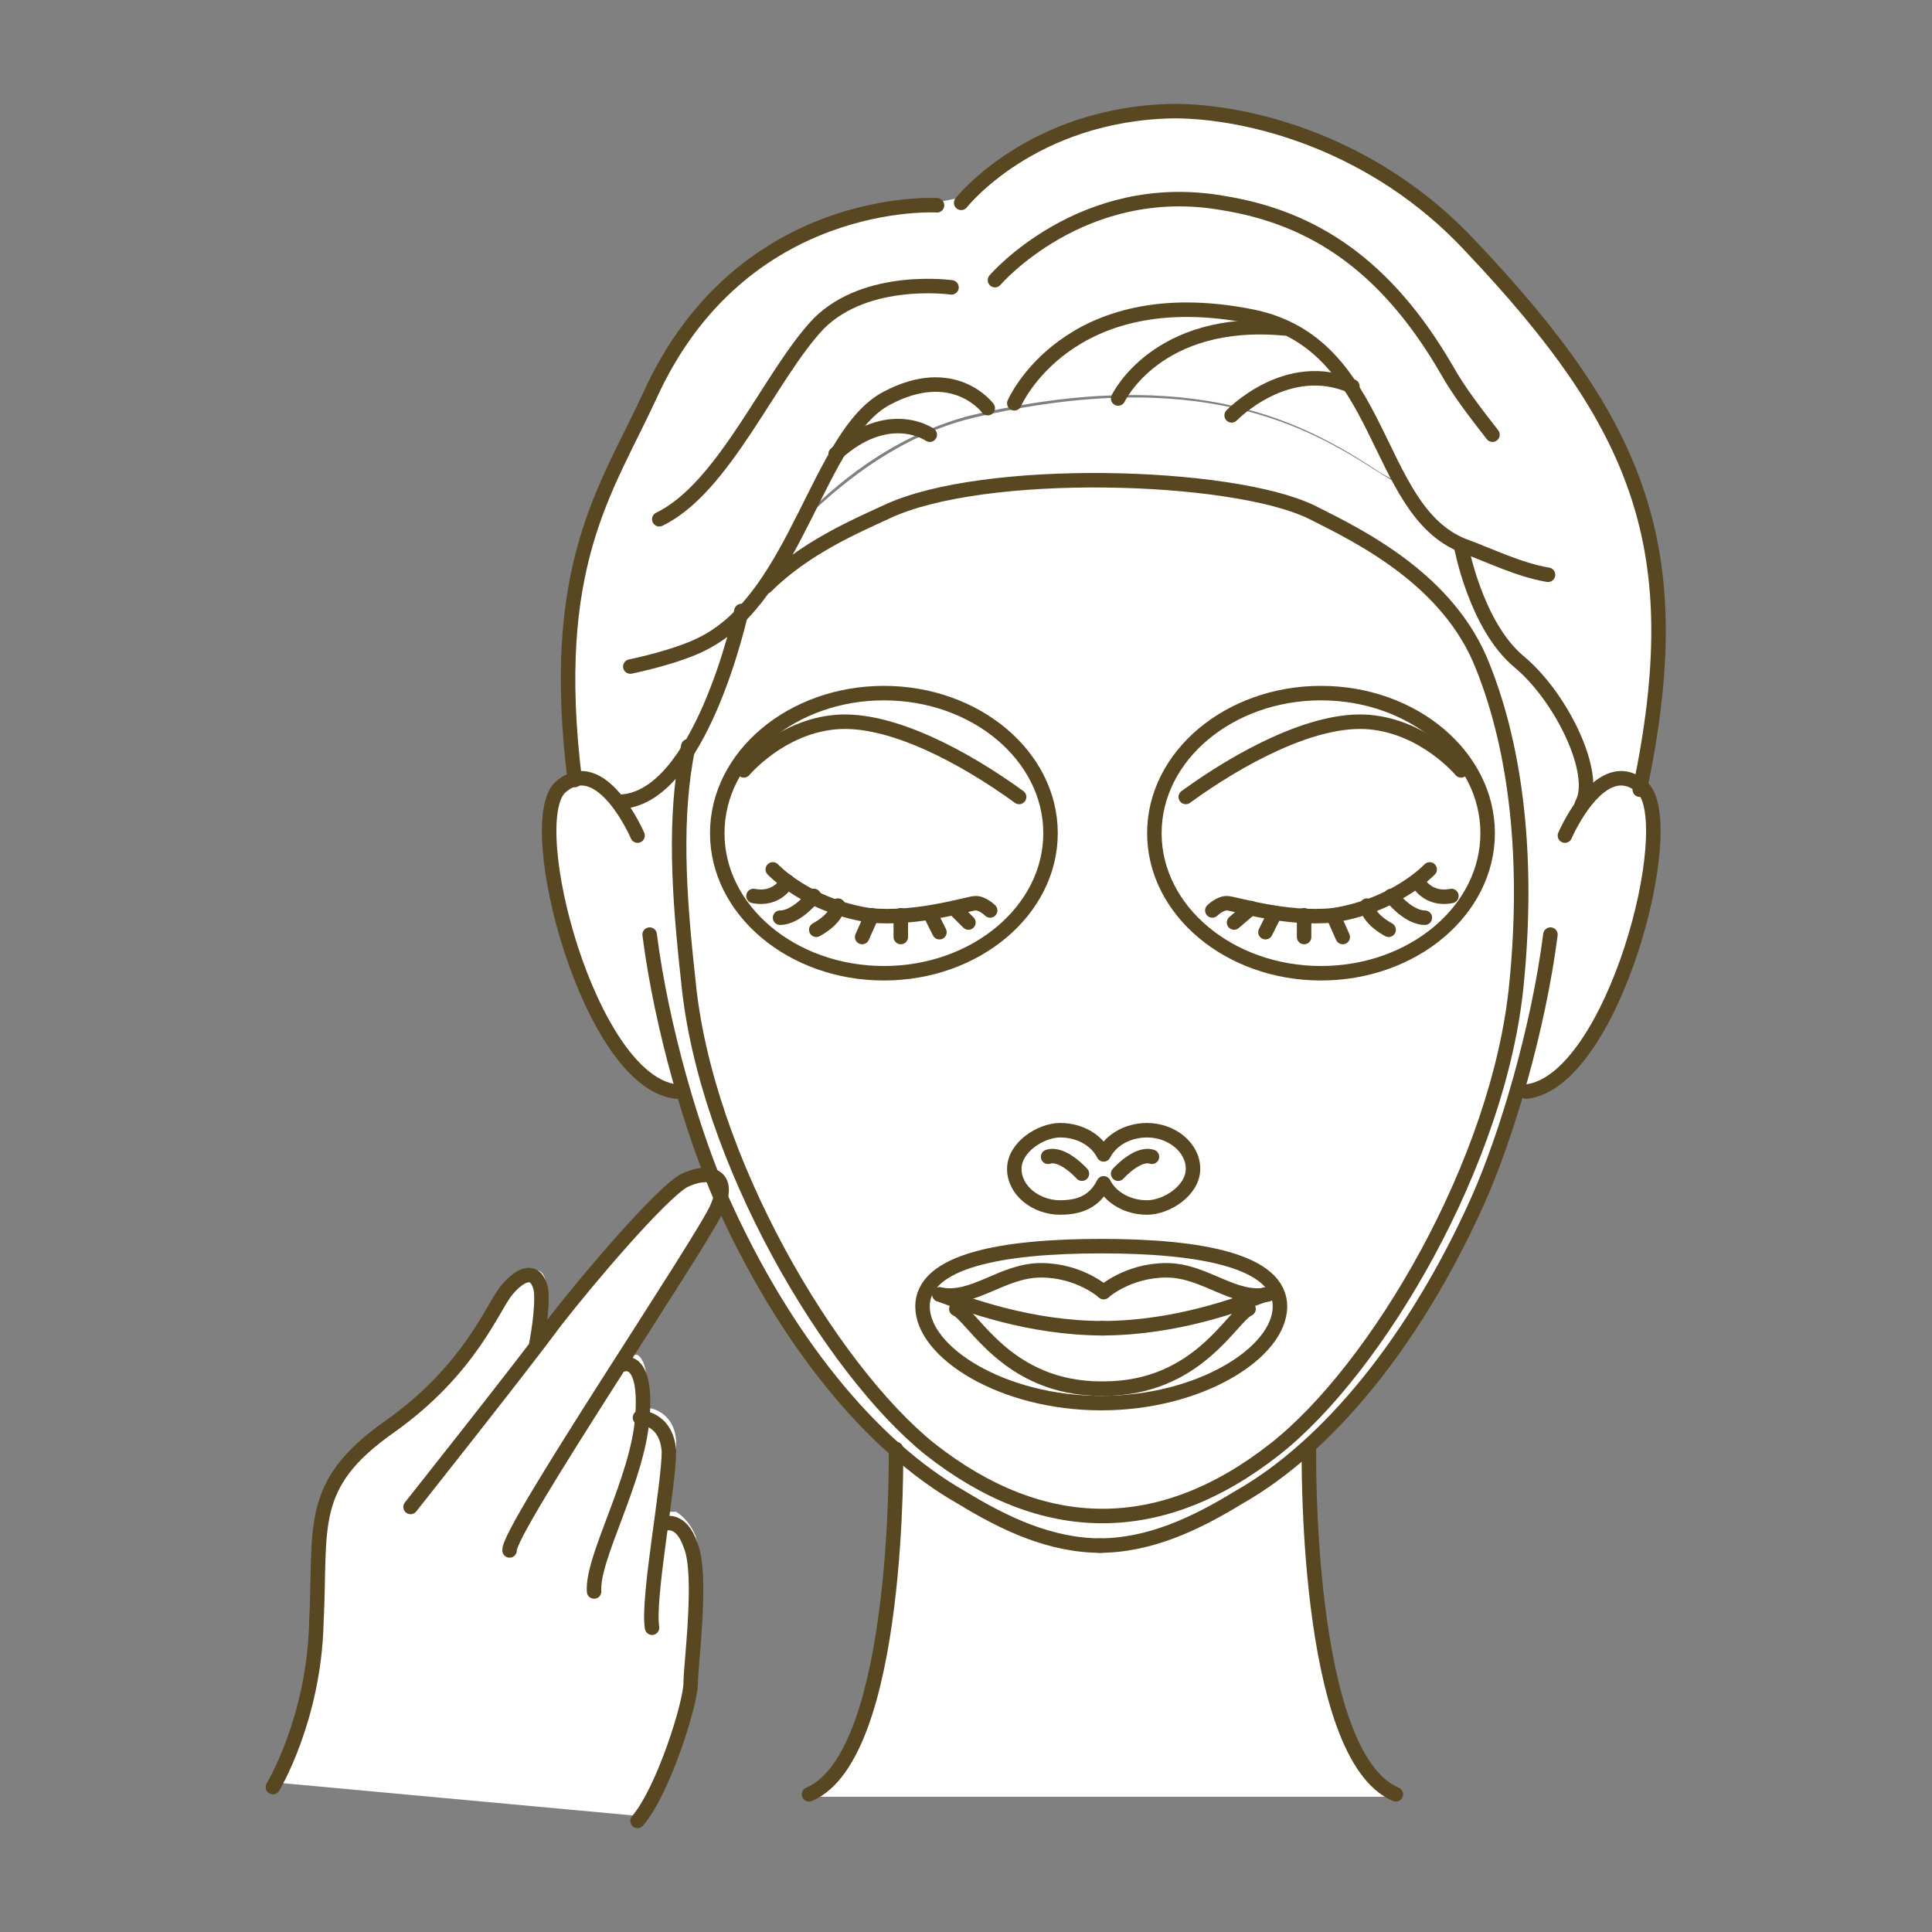
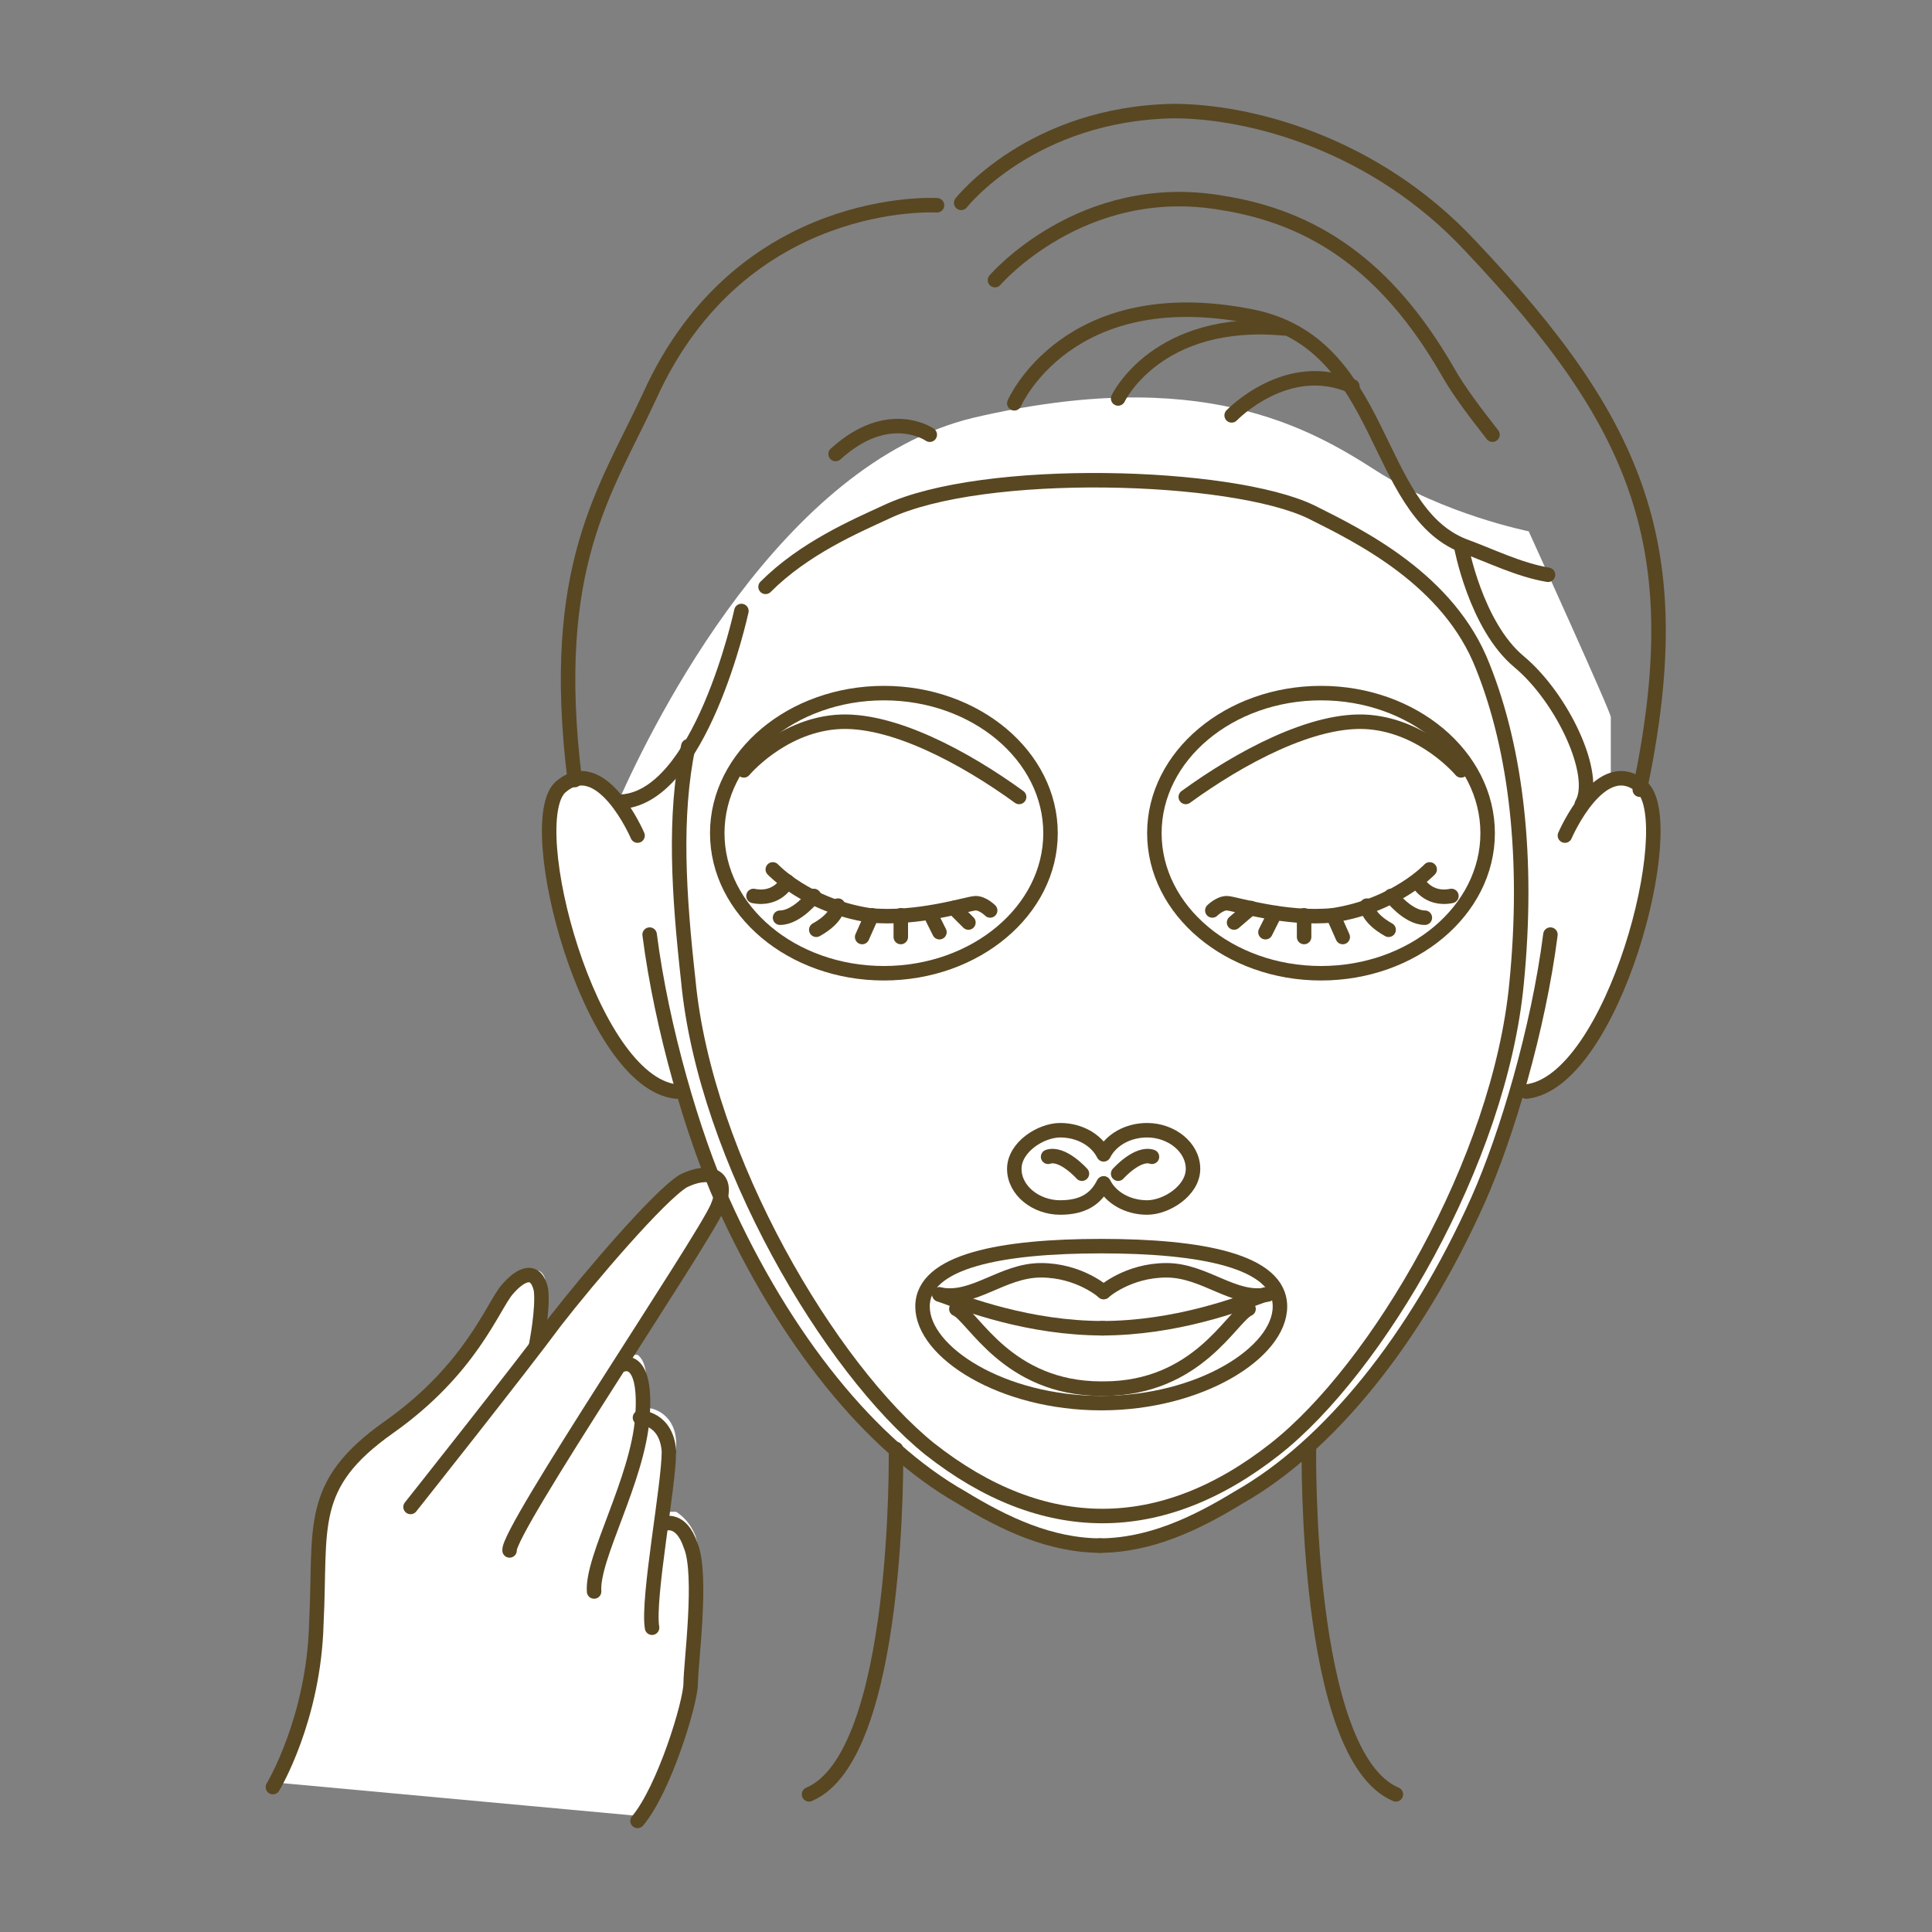
<svg xmlns="http://www.w3.org/2000/svg" id="_レイヤー_2" data-name=" レイヤー 2" version="1.1" viewBox="0 0 80 80">
  <rect x="0" y="0" width="80" height="80" fill="#808080" stroke="none" />
  <defs>
    <style>
      .cls-1 {
        fill: none;
        stroke: #594722;
        stroke-linecap: round;
        stroke-linejoin: round;
        stroke-width: .6px;
      }

      .cls-2 {
        fill: #fff;
        stroke-width: 0px;
      }
    </style>
  </defs>
  <g id="Copy">
    <g>
      <g>
        <path class="cls-2" d="M68,32.6c-.5-.4-.9-.5-1.3-.3v-2.6c.1,0-3.4-7.7-3.4-7.7,0,0-3.5-.7-6.3-2.5-2.8-1.8-7.3-4.4-16.7-2.2-7.9,1.9-13.2,12.5-14.7,15.9-.6-.8-1.4-1.4-2.4-.6-1.6,1.5,1.5,12.3,5.1,12.6h0c.5,1.7,1.1,3.3,1.6,4.5,2.6,5.8,6.2,10.2,9.9,12.3,1.8,1.1,3.7,2,5.8,2,2.1,0,4-.9,5.8-2,3.6-2.1,7.3-6.5,9.9-12.3.5-1.2,1.1-2.8,1.6-4.5h0c3.6-.3,6.7-11.1,5.1-12.6h0Z" />
        <path class="cls-2" d="M45.7,53.5s1-.9,2.6-.9,2.3.9,3.5,1v.5c-.7.3-2.1,3.3-6,3.3s-5.3-3-6-3.3v-.5c1.1-.2,2.2-1,3.4-1s2.6.9,2.6.9" />
-         <path class="cls-2" d="M57.8,74.4c-3.8-1.7-3.6-14.3-3.6-14.3h-17s.2,12.7-3.6,14.3" />
-         <path class="cls-2" d="M25.6,33.2h0c3.4,0,5.2-7.9,5.2-7.9.8-.9,1.5-2,2.1-3.2h0l.2-.5c2-2.1,4.4-3.7,7.1-4.4,9.4-2.2,13.9.4,16.7,2.2.4.3.9.5,1.3.7l.6,1c.5.6,1,1,1.7,1.3,0,0,.5,3.3,2.3,4.9,1.6,1.4,3,4.1,2.7,5.5l1-.6c.4-.2.9-.1,1.3.3,2-10,0-15.1-7-22.5-4-4.3-9.2-5.7-12.3-5.6-5.9.1-8.8,3.8-8.8,3.8l-1,.2s-8.1-.5-11.9,7.8c-1.8,3.9-4.2,7-3.1,15.9.7-.2,1.3.3,1.8.9Z" />
        <path class="cls-2" d="M30.6,25.4c.3-.4.6-.7.9-1.1h0c1.6-1.7,3.7-2.6,5-3.2,4-1.9,14.3-1.6,17.6,0,2,1,5.7,2.8,7.1,6.4,1.4,3.6,1.9,8.1,1.4,13.1-.7,7.4-5.9,16.1-10,19.4-4.7,3.7-9.6,3.7-14.3,0-4.2-3.3-9.3-11.9-10-19.3-.3-3.6-.5-6.9,0-9.7h0c1.4-2.5,2-5.5,2-5.5h0ZM45.7,51.6c-4.1,0-7.4.6-7.4,2.5s3.3,4,7.4,4,7.4-2.1,7.4-4-3.3-2.5-7.4-2.5ZM54.7,28.7c-3.8,0-6.9,2.6-6.9,5.8s3.1,5.8,6.9,5.8,6.9-2.6,6.9-5.8-3.1-5.8-6.9-5.8ZM36.6,28.7c-3.8,0-6.9,2.6-6.9,5.8s3.1,5.8,6.9,5.8,6.9-2.6,6.9-5.8-3.1-5.8-6.9-5.8ZM47.5,47.3c-.8,0-1.5.4-1.8,1-.3-.6-1-1-1.8-1s-1.9.7-1.9,1.6.9,1.6,1.9,1.6,1.5-.4,1.8-1c.3.6,1,1,1.8,1s1.9-.7,1.9-1.6-.9-1.6-1.9-1.6Z" />
        <g>
          <path class="cls-2" d="M29.9,50.1c.4-.8.2-1.2,0-1.4-.3-.3-.9-.2-1.5,0-1,.6-4.1,4.1-5.4,5.8-.1.2-.3.4-.5.6.1-.5.2-1.4.1-1.9,0-.4-.2-.6-.4-.6-.4-.1-.9.3-1.2.6l-.5.8c-.7,1.1-1.8,3-4.4,4.8-3,2.1-3,3.8-3.1,6.7v1.5c-.2,3.9-1.8,6.7-1.8,6.7,0,0,0,0,0,.1,0,0,0,0,.1,0l15.2,1.4s0,0,.1,0c1.1-1.3,2.2-4.9,2.2-5.8v-1c.1-1.4.3-3.8,0-4.8-.2-.5-.5-.8-.8-1-.1,0-.2,0-.3,0,.2-1.2.3-2.2.3-2.8,0-1.2-.9-1.5-1.2-1.5,0-1.2,0-1.9-.4-2.2,0,0-.2,0-.2,0,0,0,0-.1.1-.2,1.8-2.9,3.4-5.4,3.7-6h0Z" />
          <g>
            <path class="cls-1" d="M27.5,63.1s.7-.3,1.1.9c.5,1.2,0,4.9,0,5.7s-1.1,4.4-2.2,5.7" />
            <path class="cls-1" d="M26.5,58.7s1.1,0,1.2,1.4c0,1.4-.9,6.1-.7,7.3" />
            <path class="cls-1" d="M25.8,56.5s1-.4.8,2.2-2.1,5.8-2,7.2" />
            <path class="cls-1" d="M11.3,74s1.7-2.8,1.8-6.8c.2-4-.4-5.7,3-8.1,3.4-2.4,4.3-5,4.9-5.7.6-.7,1.2-.9,1.4,0,.1.8-.2,2.3-.2,2.3" />
            <path class="cls-1" d="M17,62.4s4.6-5.8,6-7.7c1.4-1.8,4.3-5.2,5.3-5.8,1-.5,2-.3,1.4,1.1-.6,1.4-8.7,13.4-8.6,14.2" />
          </g>
        </g>
        <g>
          <g>
            <path class="cls-1" d="M51.7,54.2c-.7.3-2.1,3.3-6,3.3" />
            <path class="cls-1" d="M45.7,53.5s1-.9,2.6-.9,2.8,1.3,4.2,1" />
            <path class="cls-1" d="M52.4,53.6c-1.1.4-3.7,1.4-6.8,1.4" />
            <path class="cls-1" d="M39.6,54.2c.7.3,2.1,3.3,6,3.3" />
            <path class="cls-1" d="M45.7,53.5s-1-.9-2.6-.9-2.8,1.3-4.2,1" />
            <path class="cls-1" d="M38.9,53.6c1.1.4,3.7,1.4,6.8,1.4" />
            <g>
              <path class="cls-1" d="M50.2,37.7s.3-.3.6-.3,2.4.7,4.4.5c2.6-.4,4-1.9,4-1.9" />
              <line class="cls-1" x1="51.8" y1="37.6" x2="51.1" y2="38.2" />
              <line class="cls-1" x1="52.8" y1="37.8" x2="52.4" y2="38.6" />
              <line class="cls-1" x1="54" y1="37.9" x2="54" y2="38.8" />
              <line class="cls-1" x1="55.2" y1="37.9" x2="55.6" y2="38.8" />
              <path class="cls-1" d="M56.6,37.5s0,.5.9,1" />
              <path class="cls-1" d="M57.6,37.1s.7.9,1.4.9" />
              <path class="cls-1" d="M58.7,36.5s.4.8,1.4.6" />
            </g>
            <g>
              <path class="cls-1" d="M41,37.7s-.3-.3-.6-.3-2.4.7-4.4.5c-2.6-.4-4-1.9-4-1.9" />
              <line class="cls-1" x1="39.5" y1="37.6" x2="40.1" y2="38.2" />
              <line class="cls-1" x1="38.5" y1="37.8" x2="38.9" y2="38.6" />
              <line class="cls-1" x1="37.3" y1="37.9" x2="37.3" y2="38.8" />
              <line class="cls-1" x1="36.1" y1="37.9" x2="35.7" y2="38.8" />
              <path class="cls-1" d="M34.7,37.5s0,.5-.9,1" />
              <path class="cls-1" d="M33.7,37.1s-.7.9-1.4.9" />
              <path class="cls-1" d="M32.6,36.5s-.4.8-1.4.6" />
            </g>
            <path class="cls-1" d="M26.4,34.6s-1.5-3.5-3.2-2c-1.6,1.5,1.2,12.2,4.8,12.6" />
            <path class="cls-1" d="M26.9,38.7c.5,3.9,1.8,8.3,3,11,2.6,5.8,6.2,10.2,9.9,12.3,1.8,1.1,3.7,2,5.8,2h0" />
            <path class="cls-1" d="M64.8,34.6s1.5-3.5,3.2-2c1.6,1.5-1.2,12.2-4.8,12.6" />
            <path class="cls-1" d="M64.2,38.7c-.5,3.9-1.8,8.3-3,11-2.6,5.8-6.2,10.2-9.9,12.3-1.8,1.1-3.7,2-5.8,2h0" />
            <path class="cls-1" d="M42,16.7s2.2-5.1,9.8-3.6c5.6,1.1,5,8,8.8,9.5,1.1.4,2.3,1,3.5,1.2" />
            <path class="cls-1" d="M39.8,8.4s2.9-3.7,8.8-3.8c3.1,0,8.3,1.3,12.3,5.6,7,7.4,9.1,12.5,7,22.5" />
            <path class="cls-1" d="M46.3,16.5s1.6-3.4,6.9-2.9" />
            <path class="cls-1" d="M51,17.2s2.3-2.4,5-1.2" />
            <path class="cls-1" d="M38.8,8.5s-8.1-.5-11.9,7.9c-1.8,3.9-4.2,7-3.1,15.9" />
-             <path class="cls-1" d="M40.9,16.9s-1.4-1.9-4.2-.4-3.7,8.1-7.5,10.1c-1.1.6-3.1,1-3.1,1" />
            <path class="cls-1" d="M30.7,25.3s-1.7,7.9-5.1,7.9" />
            <path class="cls-1" d="M38.5,18s-1.7-1.2-3.9.8" />
-             <path class="cls-1" d="M39.4,11.9s-3.5-.5-5.5,1.5c-2,2.1-3.9,6.8-6.6,8.1" />
            <path class="cls-1" d="M41.2,11.6s3.6-4.2,9.4-3.2c3.8.6,6.8,2.6,9.3,6.9.5.9,1.2,1.8,1.9,2.7" />
            <path class="cls-1" d="M37.1,60s.2,12.7-3.6,14.3" />
            <path class="cls-1" d="M54.2,60s-.2,12.7,3.6,14.3" />
            <path class="cls-1" d="M60.5,22.6s.6,3.3,2.4,4.8c1.8,1.5,3.3,4.7,2.6,5.9" />
            <path class="cls-1" d="M49.1,33c2.2-1.6,5.3-3.3,7.6-3.1,2.3.2,3.8,2,3.8,2" />
            <path class="cls-1" d="M42.2,33c-2.2-1.6-5.3-3.3-7.6-3.1-2.3.2-3.8,2-3.8,2" />
          </g>
          <path class="cls-1" d="M53,54.1c0,1.9-3.3,4-7.4,4s-7.4-2.1-7.4-4,3.3-2.5,7.4-2.5,7.4.6,7.4,2.5Z" />
          <path class="cls-1" d="M61.6,34.5c0,3.2-3.1,5.8-6.9,5.8s-6.9-2.6-6.9-5.8,3.1-5.8,6.9-5.8,6.9,2.6,6.9,5.8Z" />
          <path class="cls-1" d="M43.5,34.5c0,3.2-3.1,5.8-6.9,5.8s-6.9-2.6-6.9-5.8,3.1-5.8,6.9-5.8,6.9,2.6,6.9,5.8Z" />
          <path class="cls-1" d="M47.5,46.8c-.8,0-1.5.4-1.8,1-.3-.6-1-1-1.8-1s-1.9.7-1.9,1.6.9,1.6,1.9,1.6,1.5-.4,1.8-1c.3.6,1,1,1.8,1s1.9-.7,1.9-1.6-.9-1.6-1.9-1.6Z" />
          <path class="cls-1" d="M28.5,30.9c-.6,2.9-.4,6.1,0,9.7.7,7.4,5.9,16.1,10,19.4,4.7,3.7,9.6,3.7,14.3,0,4.2-3.3,9.3-11.9,10-19.3.5-5.1,0-9.6-1.4-13.1-1.4-3.6-5.1-5.4-7.1-6.4-3.3-1.6-13.6-1.9-17.6,0-1.3.6-3.4,1.5-5,3.1" />
        </g>
      </g>
      <g>
        <path class="cls-1" d="M46.3,48.6s.8-.9,1.4-.7" />
        <path class="cls-1" d="M44.8,48.6s-.8-.9-1.4-.7" />
      </g>
    </g>
  </g>
</svg>